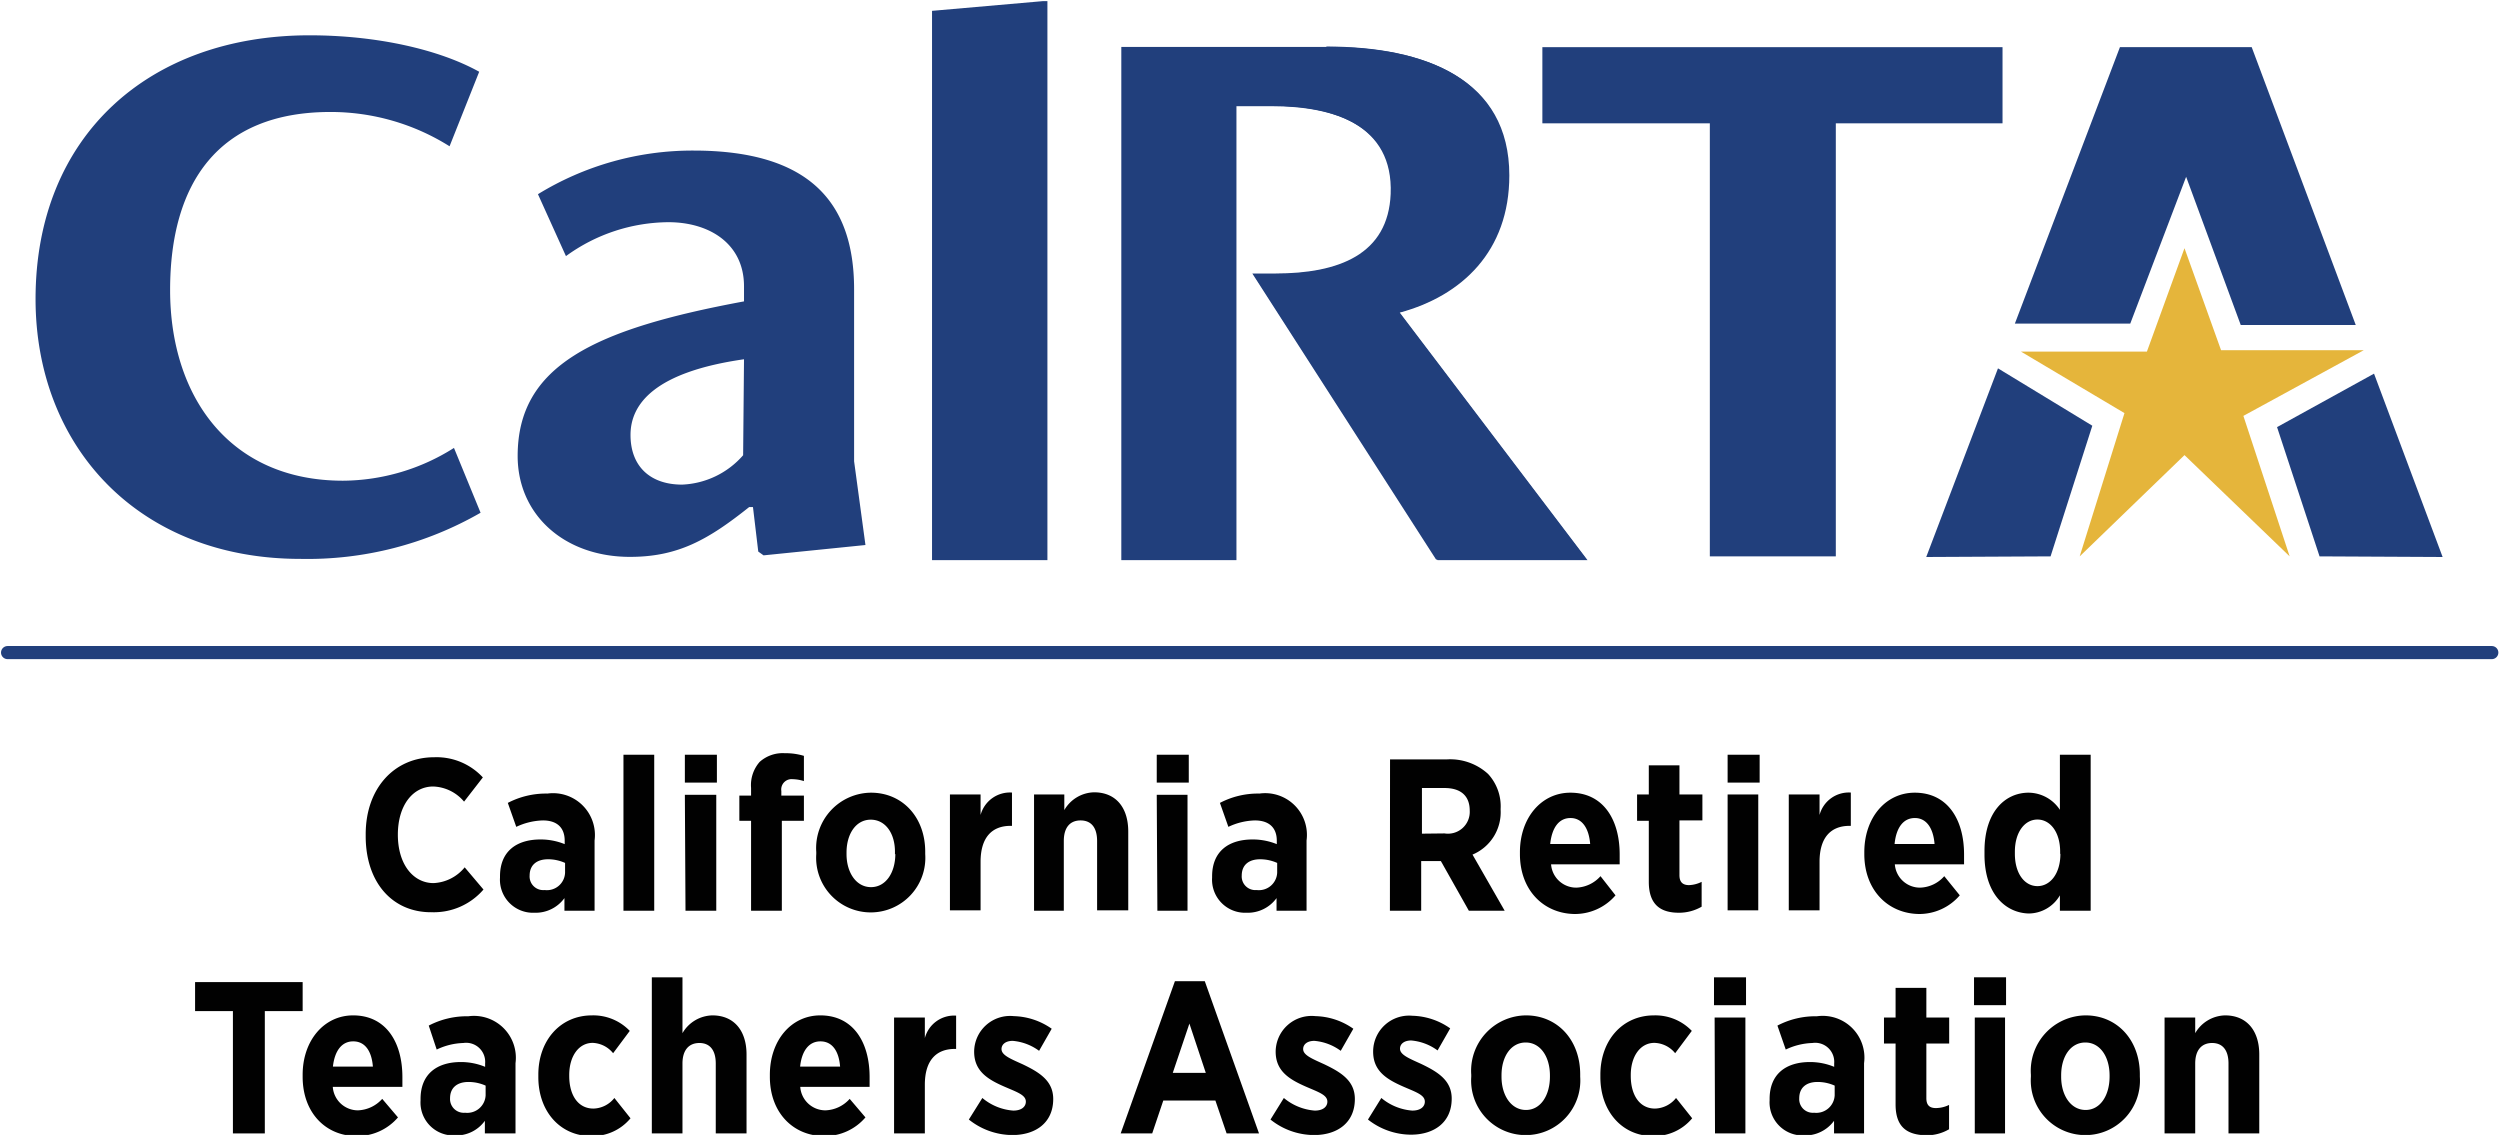
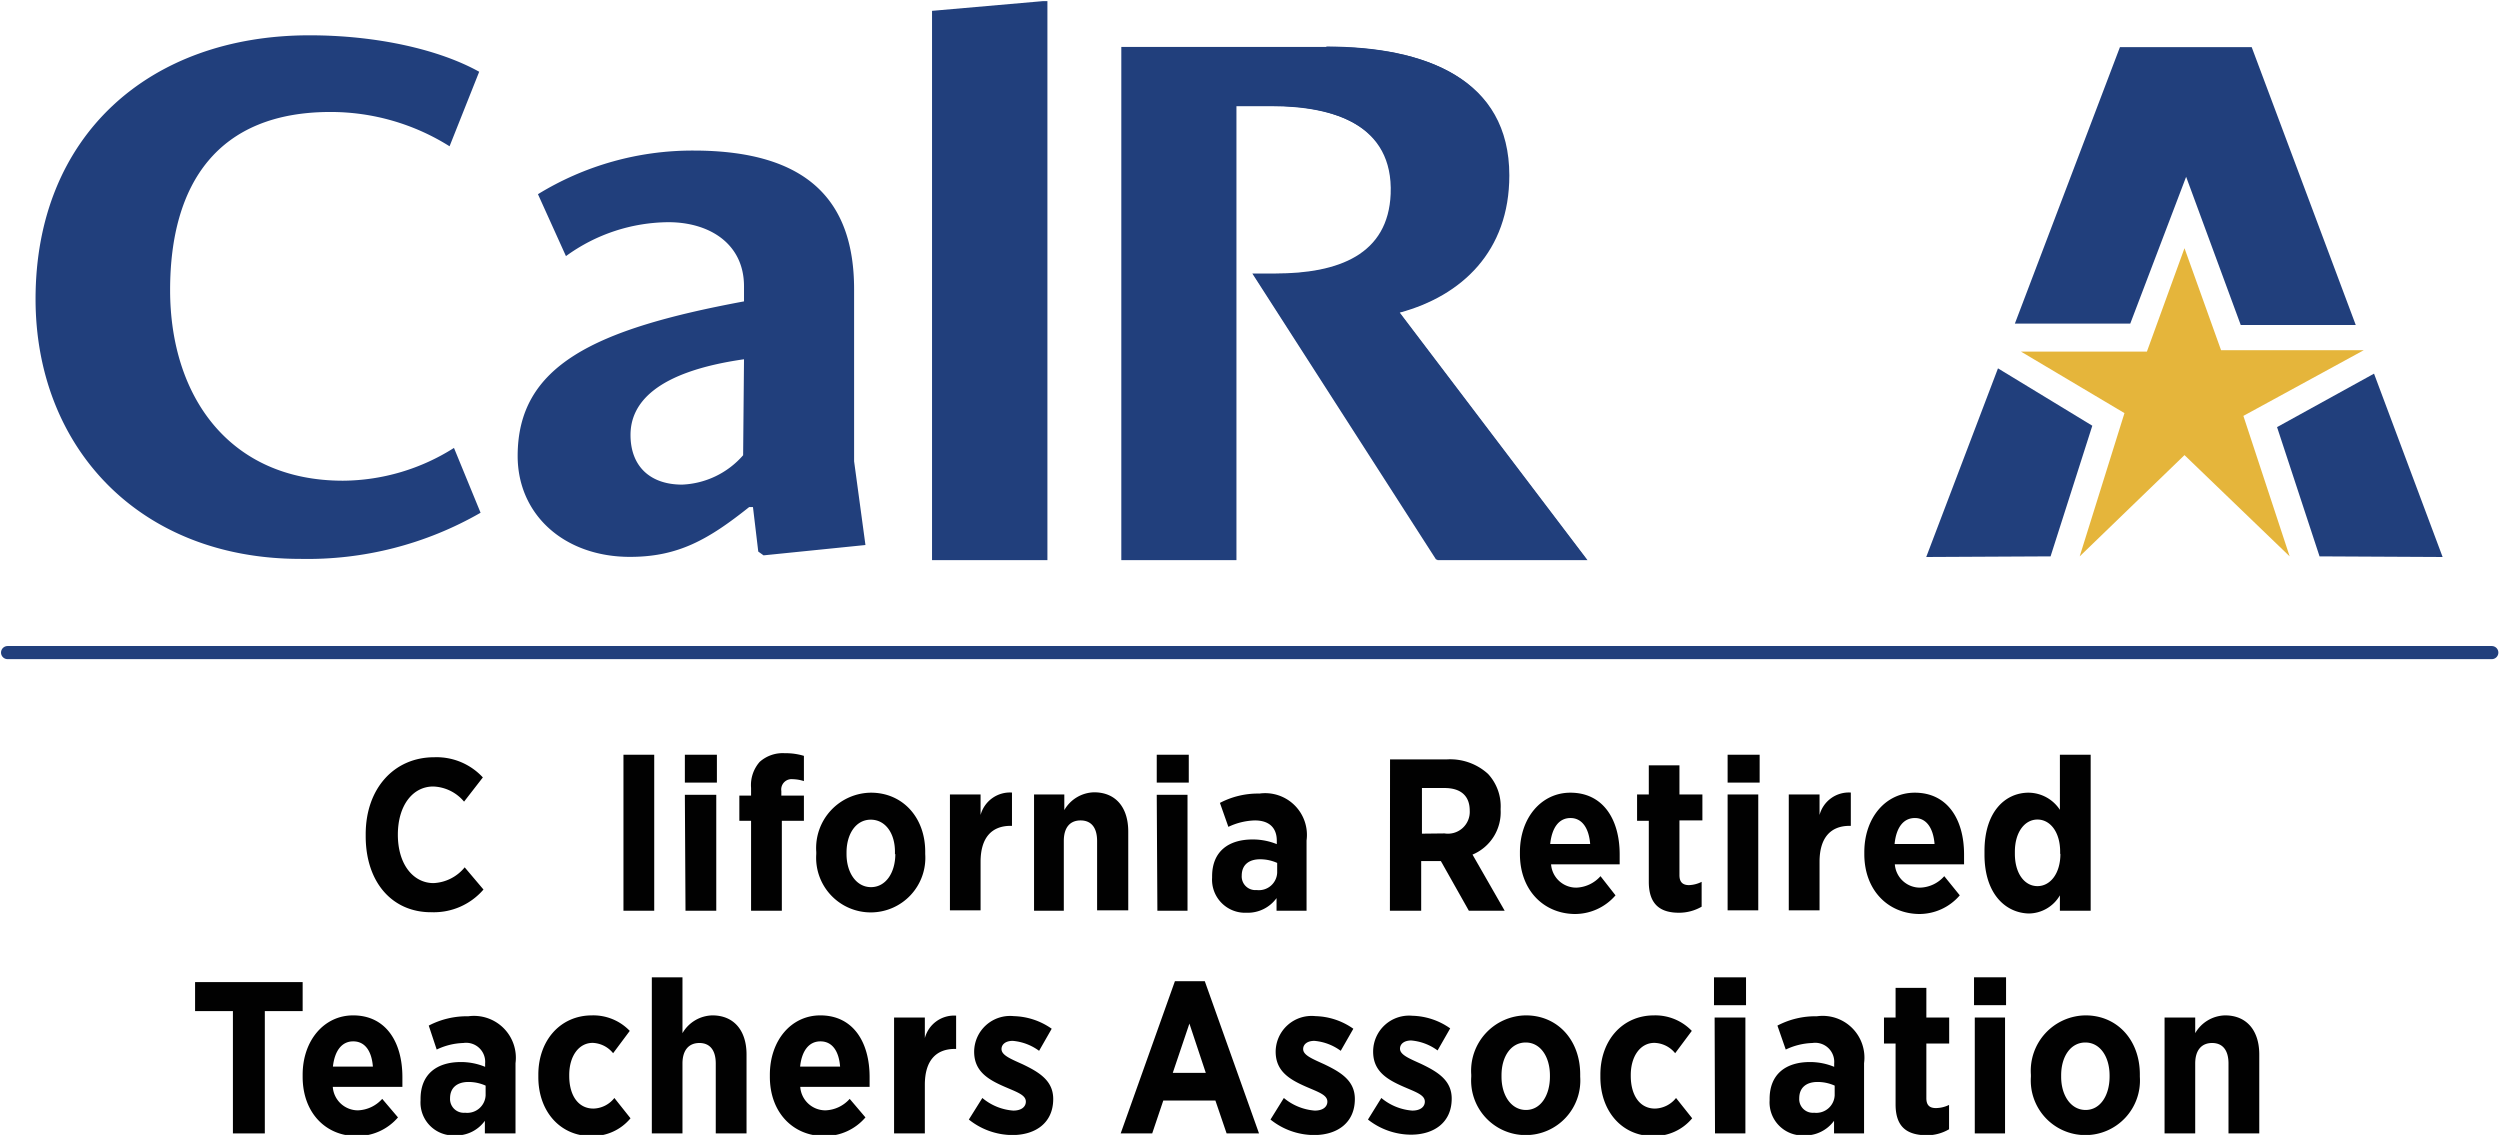
<svg xmlns="http://www.w3.org/2000/svg" id="Layer_1" data-name="Layer 1" width="198.25" height="90" viewBox="0 0 198.25 90">
  <defs>
    <style>.cls-1{fill:#010101;}.cls-2{fill:none;stroke:#213f7c;stroke-linecap:round;stroke-width:1.04px;}.cls-3{fill:#213f7c;}.cls-4{fill:#e5b53b;}</style>
  </defs>
  <title>CalRTA</title>
  <path class="cls-1" d="M29,66.31v-.16c0-3.63,2.26-6.1,5.43-6.1a5,5,0,0,1,3.86,1.6l-1.49,1.92a3.33,3.33,0,0,0-2.45-1.2c-1.61,0-2.8,1.49-2.8,3.82v0c0,2.38,1.24,3.84,2.83,3.84a3.39,3.39,0,0,0,2.47-1.25l1.49,1.76a5.19,5.19,0,0,1-4.06,1.8C31.14,72.39,29,70,29,66.31Z" />
-   <path class="cls-1" d="M39.65,69.6v-.1c0-2,1.32-2.93,3.21-2.93a5.05,5.05,0,0,1,1.92.37v-.27c0-1.06-.63-1.61-1.73-1.61a5.24,5.24,0,0,0-2.11.51l-.67-1.9a6.53,6.53,0,0,1,3.14-.74,3.32,3.32,0,0,1,3.74,3.72v5.57H44.76v-1a2.82,2.82,0,0,1-2.38,1.16A2.62,2.62,0,0,1,39.65,69.6Zm5.16-.39v-.78a3.28,3.28,0,0,0-1.35-.29c-.89,0-1.46.45-1.46,1.29v0a1.08,1.08,0,0,0,1.19,1.15A1.44,1.44,0,0,0,44.81,69.21Z" />
  <path class="cls-1" d="M49.44,59.85h2.44V72.22H49.44Z" />
  <path class="cls-1" d="M54.31,59.85h2.54v2.21H54.31Zm0,3.18H56.8v9.19H54.36Z" />
  <path class="cls-1" d="M59.56,65.09h-.93v-2h.93v-.61a2.79,2.79,0,0,1,.68-2.06,2.74,2.74,0,0,1,2-.69,4.92,4.92,0,0,1,1.51.21v2a3.13,3.13,0,0,0-.89-.15.82.82,0,0,0-.9.94v.36h1.79v2H62v7.13H59.56Z" />
  <path class="cls-1" d="M64.73,67.75v-.19a4.39,4.39,0,0,1,4.34-4.7c2.49,0,4.3,1.94,4.3,4.68v.19a4.33,4.33,0,1,1-8.64,0Zm6.24,0v-.12C71,66.1,70.22,65,69.05,65s-1.92,1.12-1.92,2.61v.12c0,1.47.77,2.62,1.94,2.62S71,69.21,71,67.71Z" />
  <path class="cls-1" d="M75.33,63h2.43v1.63a2.41,2.41,0,0,1,2.49-1.78v2.64h-.11c-1.49,0-2.38.93-2.38,2.85v3.85H75.33Z" />
  <path class="cls-1" d="M82,63H84.4v1.24a2.8,2.8,0,0,1,2.36-1.41c1.72,0,2.71,1.2,2.71,3.11v6.25H87V66.69c0-1.08-.48-1.63-1.31-1.63s-1.33.55-1.33,1.63v5.53H82Z" />
  <path class="cls-1" d="M91.73,59.85h2.54v2.21H91.73Zm0,3.18h2.44v9.19H91.78Z" />
  <path class="cls-1" d="M96.12,69.6v-.1c0-2,1.32-2.93,3.21-2.93a5.05,5.05,0,0,1,1.92.37v-.27c0-1.06-.64-1.61-1.74-1.61a5.19,5.19,0,0,0-2.1.51l-.67-1.9a6.49,6.49,0,0,1,3.13-.74,3.31,3.31,0,0,1,3.74,3.72v5.57h-2.38v-1a2.82,2.82,0,0,1-2.38,1.16A2.62,2.62,0,0,1,96.12,69.6Zm5.16-.39v-.78a3.31,3.31,0,0,0-1.35-.29c-.9,0-1.46.45-1.46,1.29v0a1.08,1.08,0,0,0,1.18,1.15A1.45,1.45,0,0,0,101.28,69.21Z" />
  <path class="cls-1" d="M110.23,60.22h4.51A4.45,4.45,0,0,1,118,61.37a3.78,3.78,0,0,1,1,2.78v.07a3.64,3.64,0,0,1-2.23,3.55l2.55,4.45h-2.84l-2.22-3.94h-1.56v3.94h-2.48Zm4.32,5.87a1.73,1.73,0,0,0,2-1.8v0c0-1.2-.73-1.8-2-1.8h-1.79v3.62Z" />
  <path class="cls-1" d="M120.53,67.73v-.15c0-2.73,1.7-4.72,4-4.72,2.62,0,3.91,2.15,3.91,4.89,0,.14,0,.43,0,.79H123a2,2,0,0,0,2,1.85,2.69,2.69,0,0,0,1.92-.91L128.11,71a4.25,4.25,0,0,1-3.28,1.48C122.4,72.43,120.53,70.59,120.53,67.73Zm5.57-.8c-.1-1.27-.65-2.06-1.56-2.06s-1.47.75-1.61,2.06Z" />
  <path class="cls-1" d="M130.75,69.93V65.09h-.93V63h.93V60.69h2.43V63H135v2.06h-1.82v4.34c0,.53.24.79.76.79a2.42,2.42,0,0,0,1-.26V71.9a3.57,3.57,0,0,1-1.8.48C131.78,72.38,130.75,71.83,130.75,69.93Z" />
  <path class="cls-1" d="M137,59.85h2.54v2.21H137ZM137,63h2.43v9.19H137Z" />
  <path class="cls-1" d="M141.85,63h2.44v1.63a2.4,2.4,0,0,1,2.48-1.78v2.64h-.1c-1.49,0-2.38.93-2.38,2.85v3.85h-2.44Z" />
  <path class="cls-1" d="M147.84,67.73v-.15c0-2.73,1.69-4.72,4-4.72,2.62,0,3.91,2.15,3.91,4.89,0,.14,0,.43,0,.79h-5.49a2,2,0,0,0,2,1.85,2.65,2.65,0,0,0,1.92-.91L155.41,71a4.23,4.23,0,0,1-3.27,1.48C149.71,72.43,147.84,70.59,147.84,67.73Zm5.57-.8c-.1-1.27-.65-2.06-1.56-2.06s-1.48.75-1.61,2.06Z" />
  <path class="cls-1" d="M157.37,67.77v-.28c0-3.14,1.66-4.63,3.5-4.63a3,3,0,0,1,2.48,1.36V59.85h2.44V72.22h-2.44V71a2.88,2.88,0,0,1-2.48,1.44C159.05,72.39,157.37,70.9,157.37,67.77Zm6-.06v-.17c0-1.56-.79-2.55-1.8-2.55s-1.79,1-1.79,2.55v.17c0,1.56.77,2.56,1.79,2.56S163.39,69.27,163.39,67.71Z" />
  <path class="cls-1" d="M18.47,80.18h-3v-2.3H24v2.3h-3v9.7H18.47Z" />
  <path class="cls-1" d="M24,85.39v-.16c0-2.72,1.7-4.71,4-4.71,2.62,0,3.91,2.14,3.91,4.89,0,.13,0,.42,0,.78H26.39a2,2,0,0,0,2,1.86,2.72,2.72,0,0,0,1.92-.91l1.25,1.47a4.25,4.25,0,0,1-3.28,1.48C25.84,90.09,24,88.25,24,85.39Zm5.57-.81c-.1-1.27-.65-2-1.56-2s-1.47.75-1.61,2Z" />
  <path class="cls-1" d="M33.35,87.26v-.11c0-2,1.32-2.93,3.2-2.93a5,5,0,0,1,1.92.38v-.27a1.51,1.51,0,0,0-1.73-1.62,5.23,5.23,0,0,0-2.11.52L34,81.33a6.53,6.53,0,0,1,3.14-.74,3.32,3.32,0,0,1,3.74,3.72v5.57H38.45v-1a2.8,2.8,0,0,1-2.38,1.16A2.61,2.61,0,0,1,33.35,87.26Zm5.16-.4v-.77a3.32,3.32,0,0,0-1.36-.29c-.89,0-1.46.45-1.46,1.29v0a1.09,1.09,0,0,0,1.19,1.15A1.46,1.46,0,0,0,38.51,86.86Z" />
  <path class="cls-1" d="M42.69,85.42v-.2c0-2.73,1.76-4.7,4.25-4.7a4,4,0,0,1,3,1.23l-1.32,1.77A2.19,2.19,0,0,0,47,82.7c-1.11,0-1.86,1.06-1.86,2.55v.07c0,1.53.7,2.59,1.92,2.59a2.18,2.18,0,0,0,1.66-.84L50,88.68a3.91,3.91,0,0,1-3.12,1.41C44.42,90.09,42.69,88.13,42.69,85.42Z" />
  <path class="cls-1" d="M51.69,77.5h2.43v4.43a2.81,2.81,0,0,1,2.37-1.41c1.71,0,2.71,1.2,2.71,3.1v6.26H56.76V84.34c0-1.08-.48-1.63-1.3-1.63s-1.34.55-1.34,1.63v5.54H51.69Z" />
  <path class="cls-1" d="M61.05,85.39v-.16c0-2.72,1.69-4.71,4-4.71,2.62,0,3.91,2.14,3.91,4.89,0,.13,0,.42,0,.78H63.46a2,2,0,0,0,2,1.86,2.69,2.69,0,0,0,1.92-.91l1.25,1.47a4.23,4.23,0,0,1-3.27,1.48C62.92,90.09,61.05,88.25,61.05,85.39Zm5.57-.81c-.1-1.27-.65-2-1.56-2s-1.48.75-1.61,2Z" />
  <path class="cls-1" d="M70.9,80.69h2.44v1.63a2.4,2.4,0,0,1,2.48-1.78v2.64h-.1c-1.49,0-2.38.92-2.38,2.84v3.86H70.9Z" />
  <path class="cls-1" d="M76.83,88.78l1.07-1.71a4.3,4.3,0,0,0,2.45,1c.69,0,1-.33,1-.71v0c0-.53-.69-.75-1.68-1.18-1.31-.57-2.42-1.22-2.42-2.78v0a2.85,2.85,0,0,1,3.15-2.82,5.45,5.45,0,0,1,3,1l-1,1.75a4.12,4.12,0,0,0-2.09-.79c-.58,0-.89.29-.89.65v0c0,.48.68.76,1.66,1.2,1.34.64,2.44,1.31,2.44,2.76v0c0,1.9-1.41,2.86-3.25,2.86A5.57,5.57,0,0,1,76.83,88.78Z" />
  <path class="cls-1" d="M93.17,77.81h2.37l4.3,12.07H97.27l-.89-2.61H92.25l-.88,2.61h-2.5Zm2.45,7.27-1.3-3.91L93,85.08Z" />
  <path class="cls-1" d="M100.75,88.78l1.06-1.71a4.33,4.33,0,0,0,2.45,1c.69,0,1-.33,1-.71v0c0-.53-.69-.75-1.68-1.18-1.3-.57-2.42-1.22-2.42-2.78v0a2.85,2.85,0,0,1,3.16-2.82,5.42,5.42,0,0,1,3,1l-1,1.75a4.12,4.12,0,0,0-2.09-.79c-.58,0-.89.29-.89.65v0c0,.48.69.76,1.66,1.2,1.34.64,2.44,1.31,2.44,2.76v0c0,1.9-1.41,2.86-3.24,2.86A5.55,5.55,0,0,1,100.75,88.78Z" />
  <path class="cls-1" d="M108.48,88.78l1.06-1.71a4.33,4.33,0,0,0,2.45,1c.69,0,1-.33,1-.71v0c0-.53-.69-.75-1.68-1.18-1.3-.57-2.42-1.22-2.42-2.78v0A2.85,2.85,0,0,1,112,80.55a5.42,5.42,0,0,1,3,1l-1,1.75a4.12,4.12,0,0,0-2.09-.79c-.58,0-.89.29-.89.65v0c0,.48.69.76,1.66,1.2,1.34.64,2.44,1.31,2.44,2.76v0c0,1.9-1.41,2.86-3.24,2.86A5.55,5.55,0,0,1,108.48,88.78Z" />
  <path class="cls-1" d="M116.67,85.41v-.19a4.39,4.39,0,0,1,4.34-4.7c2.49,0,4.3,1.94,4.3,4.68v.19a4.33,4.33,0,1,1-8.64,0Zm6.24,0v-.12c0-1.49-.75-2.62-1.92-2.62s-1.92,1.11-1.92,2.6v.12c0,1.48.77,2.63,1.94,2.63S122.91,86.86,122.91,85.37Z" />
  <path class="cls-1" d="M126.91,85.42v-.2c0-2.73,1.76-4.7,4.25-4.7a4,4,0,0,1,3,1.23l-1.32,1.77a2.19,2.19,0,0,0-1.65-.82c-1.11,0-1.87,1.06-1.87,2.55v.07c0,1.53.71,2.59,1.92,2.59a2.2,2.2,0,0,0,1.67-.84l1.28,1.61a3.91,3.91,0,0,1-3.12,1.41C128.64,90.09,126.91,88.13,126.91,85.42Z" />
  <path class="cls-1" d="M135.92,77.5h2.54v2.21h-2.54Zm.05,3.19h2.44v9.19H136Z" />
  <path class="cls-1" d="M140.33,87.26v-.11c0-2,1.32-2.93,3.2-2.93a5,5,0,0,1,1.92.38v-.27a1.51,1.51,0,0,0-1.73-1.62,5.27,5.27,0,0,0-2.11.52l-.66-1.9a6.49,6.49,0,0,1,3.13-.74,3.31,3.31,0,0,1,3.74,3.72v5.57h-2.38v-1a2.84,2.84,0,0,1-2.39,1.16A2.62,2.62,0,0,1,140.33,87.26Zm5.16-.4v-.77a3.32,3.32,0,0,0-1.36-.29c-.89,0-1.45.45-1.45,1.29v0a1.08,1.08,0,0,0,1.18,1.15A1.46,1.46,0,0,0,145.49,86.86Z" />
  <path class="cls-1" d="M150.32,87.58V82.75h-.92V80.69h.92V78.34h2.44v2.35h1.81v2.06h-1.81v4.34c0,.53.24.78.75.78a2.42,2.42,0,0,0,1.05-.25v1.93a3.5,3.5,0,0,1-1.8.48C151.35,90,150.32,89.49,150.32,87.58Z" />
  <path class="cls-1" d="M156.54,77.5h2.54v2.21h-2.54Zm.06,3.19H159v9.19H156.6Z" />
  <path class="cls-1" d="M161.05,85.41v-.19a4.39,4.39,0,0,1,4.34-4.7c2.49,0,4.3,1.94,4.3,4.68v.19a4.33,4.33,0,1,1-8.64,0Zm6.24,0v-.12c0-1.49-.75-2.62-1.92-2.62s-1.92,1.11-1.92,2.6v.12c0,1.48.77,2.63,1.94,2.63S167.29,86.86,167.29,85.37Z" />
  <path class="cls-1" d="M171.65,80.69h2.43v1.24a2.81,2.81,0,0,1,2.37-1.41c1.71,0,2.71,1.2,2.71,3.1v6.26h-2.44V84.34c0-1.08-.48-1.63-1.3-1.63s-1.34.55-1.34,1.63v5.54h-2.43Z" />
  <line class="cls-2" x1="0.6" y1="51.75" x2="197.6" y2="51.75" />
  <path class="cls-3" d="M125.89,44.42,111,24.79c4.92-1.33,8.69-4.86,8.69-10.88,0-7.59-6.54-10.19-14.42-10.19H88.92v40.7h9.13v-36h2.78c5,0,9.76,1.52,9.54,7-.2,4.79-4.09,6.31-9.18,6.31h-1.8L114,44.42l.88,0Z" />
-   <polygon class="cls-3" points="145.58 44.12 145.58 9.78 158.8 9.78 158.8 3.74 122.31 3.74 122.31 9.78 135.59 9.78 135.59 44.12 145.58 44.12" />
  <polygon class="cls-3" points="83.06 44.42 83.06 0.09 82.7 0.09 73.91 0.86 73.91 44.42 83.06 44.42" />
  <path class="cls-3" d="M68.63,43.22l-.9-6.64V22.94c0-6.88-3.53-11-12.74-11A23.42,23.42,0,0,0,42.66,15.4l2.22,4.91A13.94,13.94,0,0,1,53,17.62c3.29,0,6,1.73,6,5.08v1.2C47.09,26.11,41.05,29,41.05,36.16c0,4.67,3.71,8,8.91,8,3.83,0,6.22-1.38,9.45-3.95h.3l.42,3.53.42.3Zm-9.7-7.12a6.78,6.78,0,0,1-4.84,2.33C51.58,38.43,50,37,50,34.49s2-5,9-6Z" />
  <path class="cls-3" d="M36,35.52a16.61,16.61,0,0,1-8.8,2.6c-9,0-13.71-6.68-13.71-15.12S17.28,8.88,26.2,8.88a17.7,17.7,0,0,1,9.45,2.72L38,5.69C34.82,3.92,29.86,2.8,24.55,2.8c-12.76,0-21.73,8-21.73,20.91,0,11.69,8.15,20.61,21,20.61a27.51,27.51,0,0,0,14.29-3.66Z" />
  <path class="cls-3" d="M100.74,8.38c5,0,9.76,1.52,9.54,7-.2,4.79-4.09,6.31-9.18,6.31H99.31l14.57,22.68h11.93L110.93,24.76c4.92-1.33,8.68-4.86,8.68-10.88,0-7.59-6.54-10.19-14.41-10.19" />
  <polygon class="cls-4" points="173.23 19.68 170.25 27.88 160.26 27.88 168.47 32.76 164.92 44.12 173.23 36.09 181.57 44.12 177.9 32.98 187.45 27.77 176.13 27.77 173.23 19.68" />
  <polygon class="cls-3" points="165.92 33.76 158.44 29.21 152.75 44.17 162.61 44.12 165.92 33.76" />
  <polygon class="cls-3" points="188.26 29.63 180.57 33.87 183.94 44.12 193.7 44.17 188.26 29.63" />
  <polygon class="cls-3" points="168.93 25.66 173.36 14.02 177.69 25.77 186.81 25.77 178.56 3.74 168.11 3.74 159.78 25.66 168.93 25.66" />
</svg>